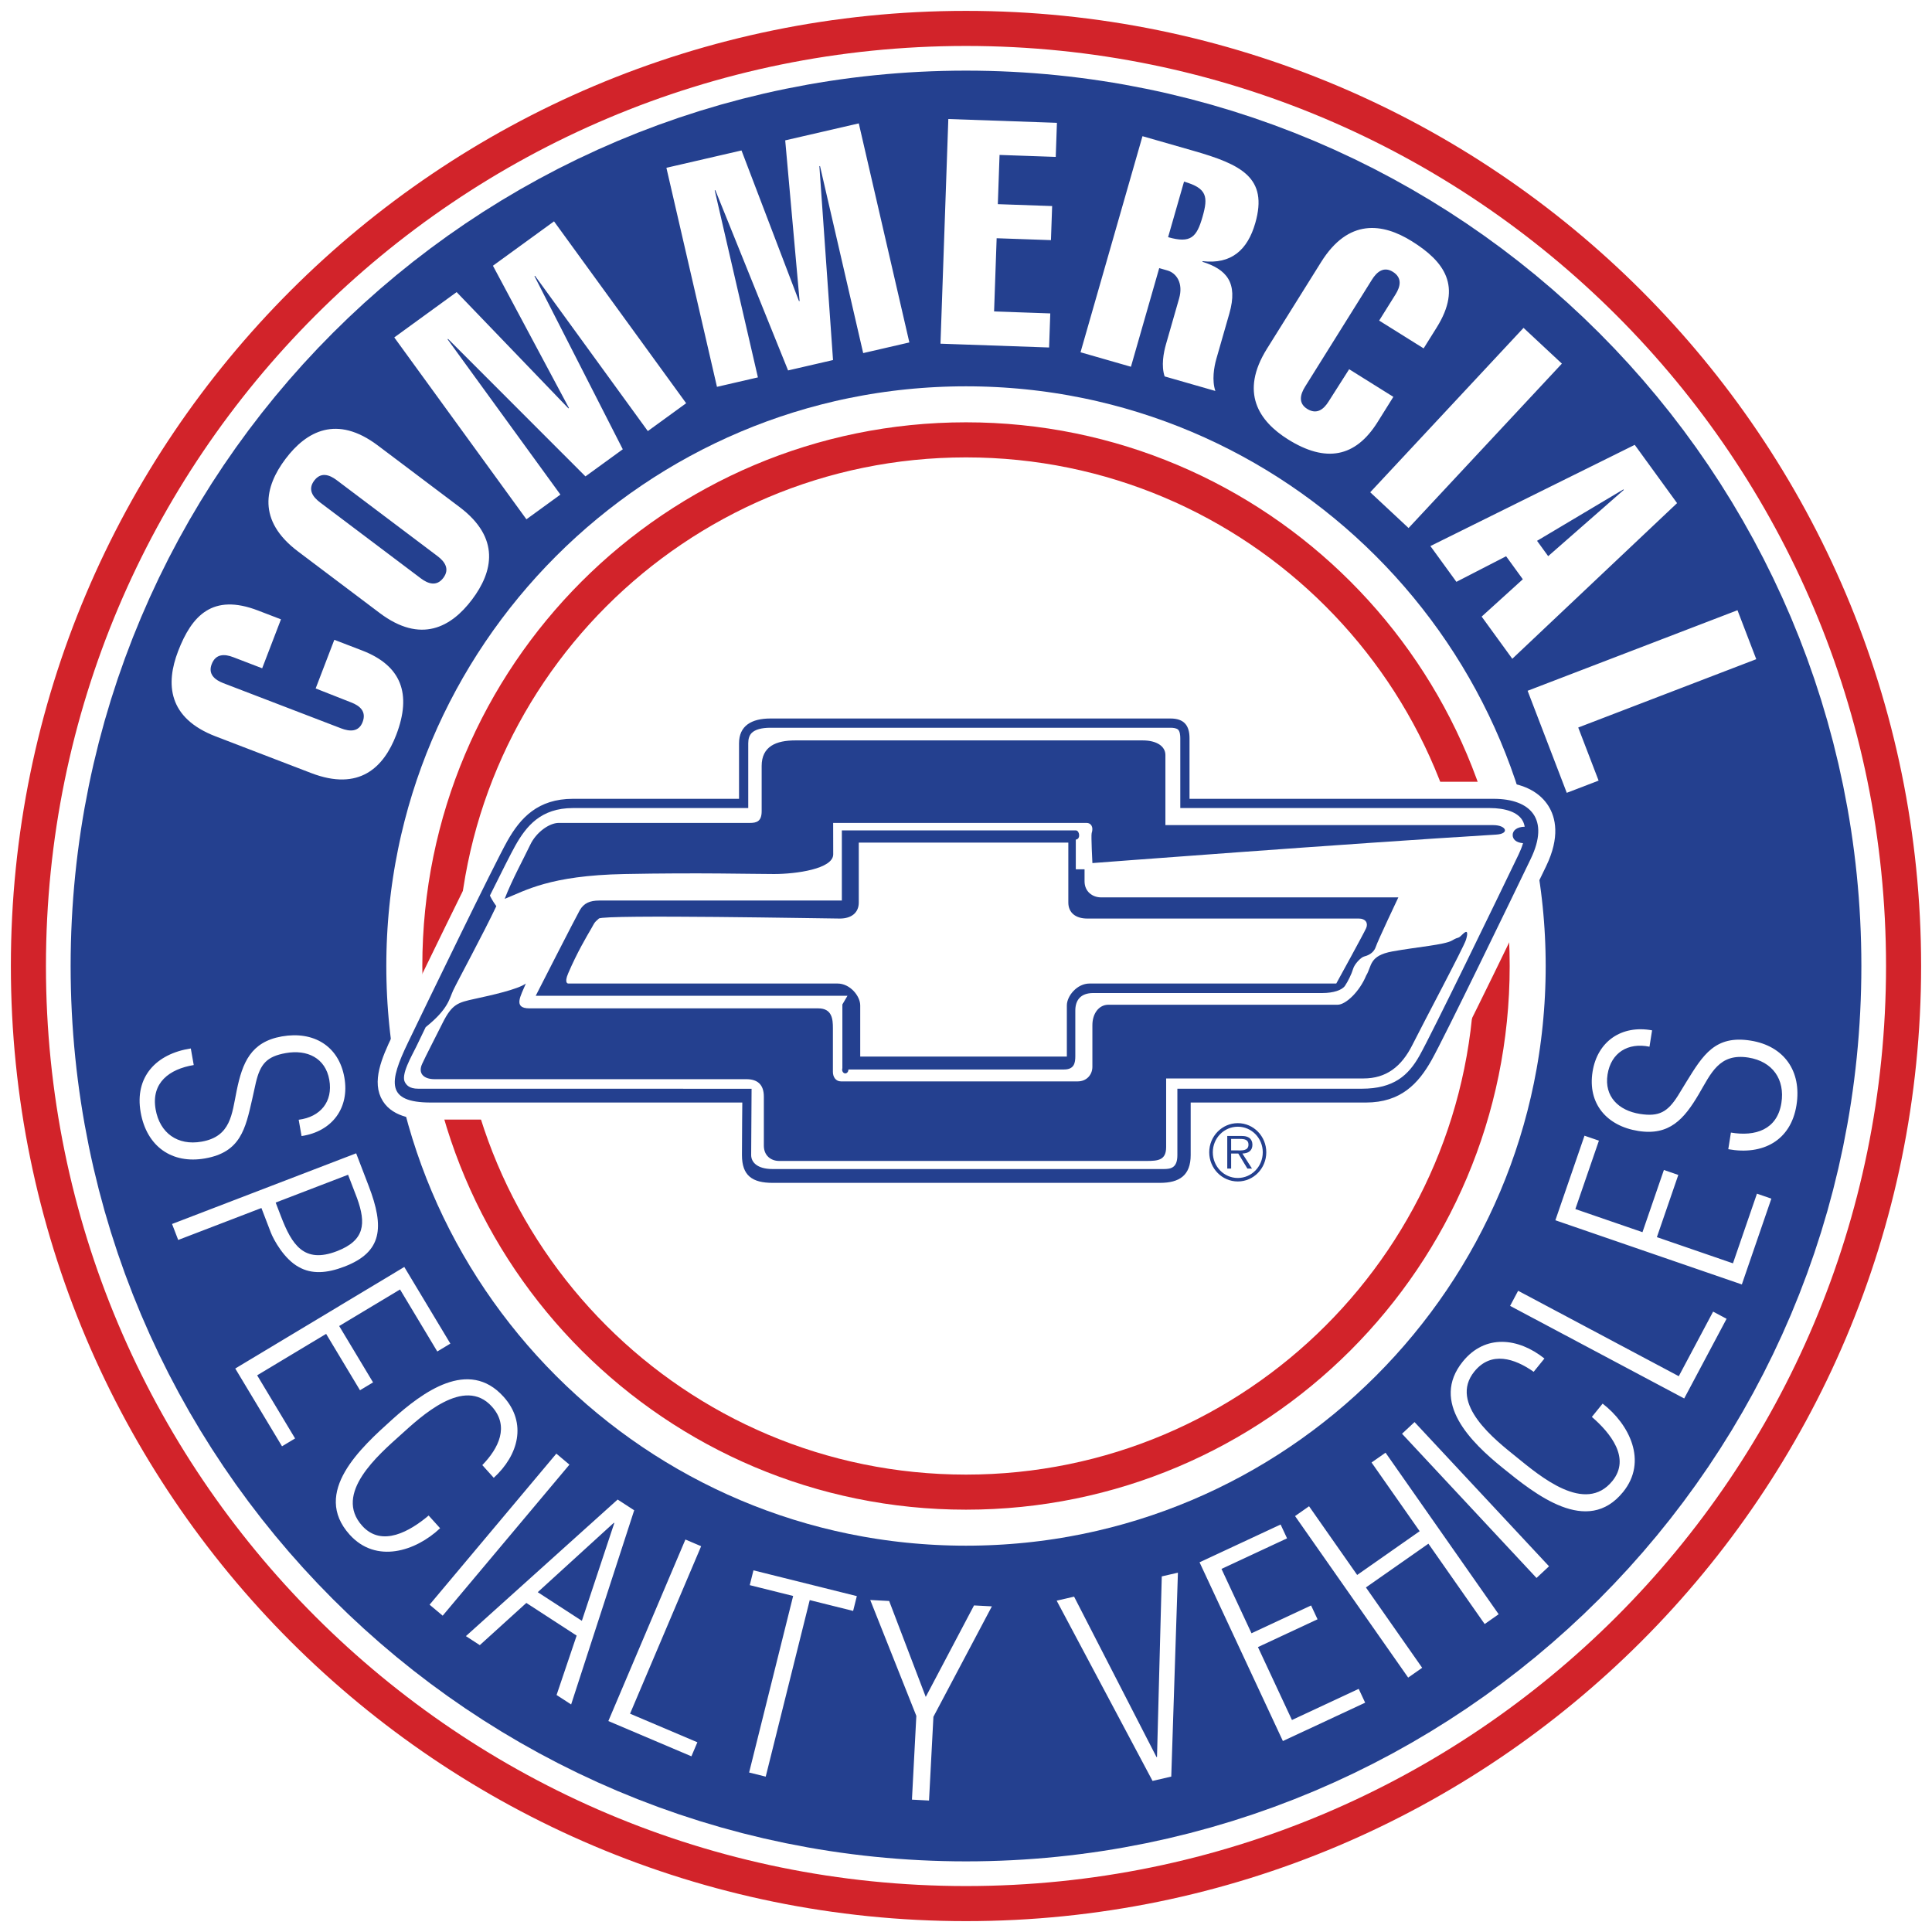
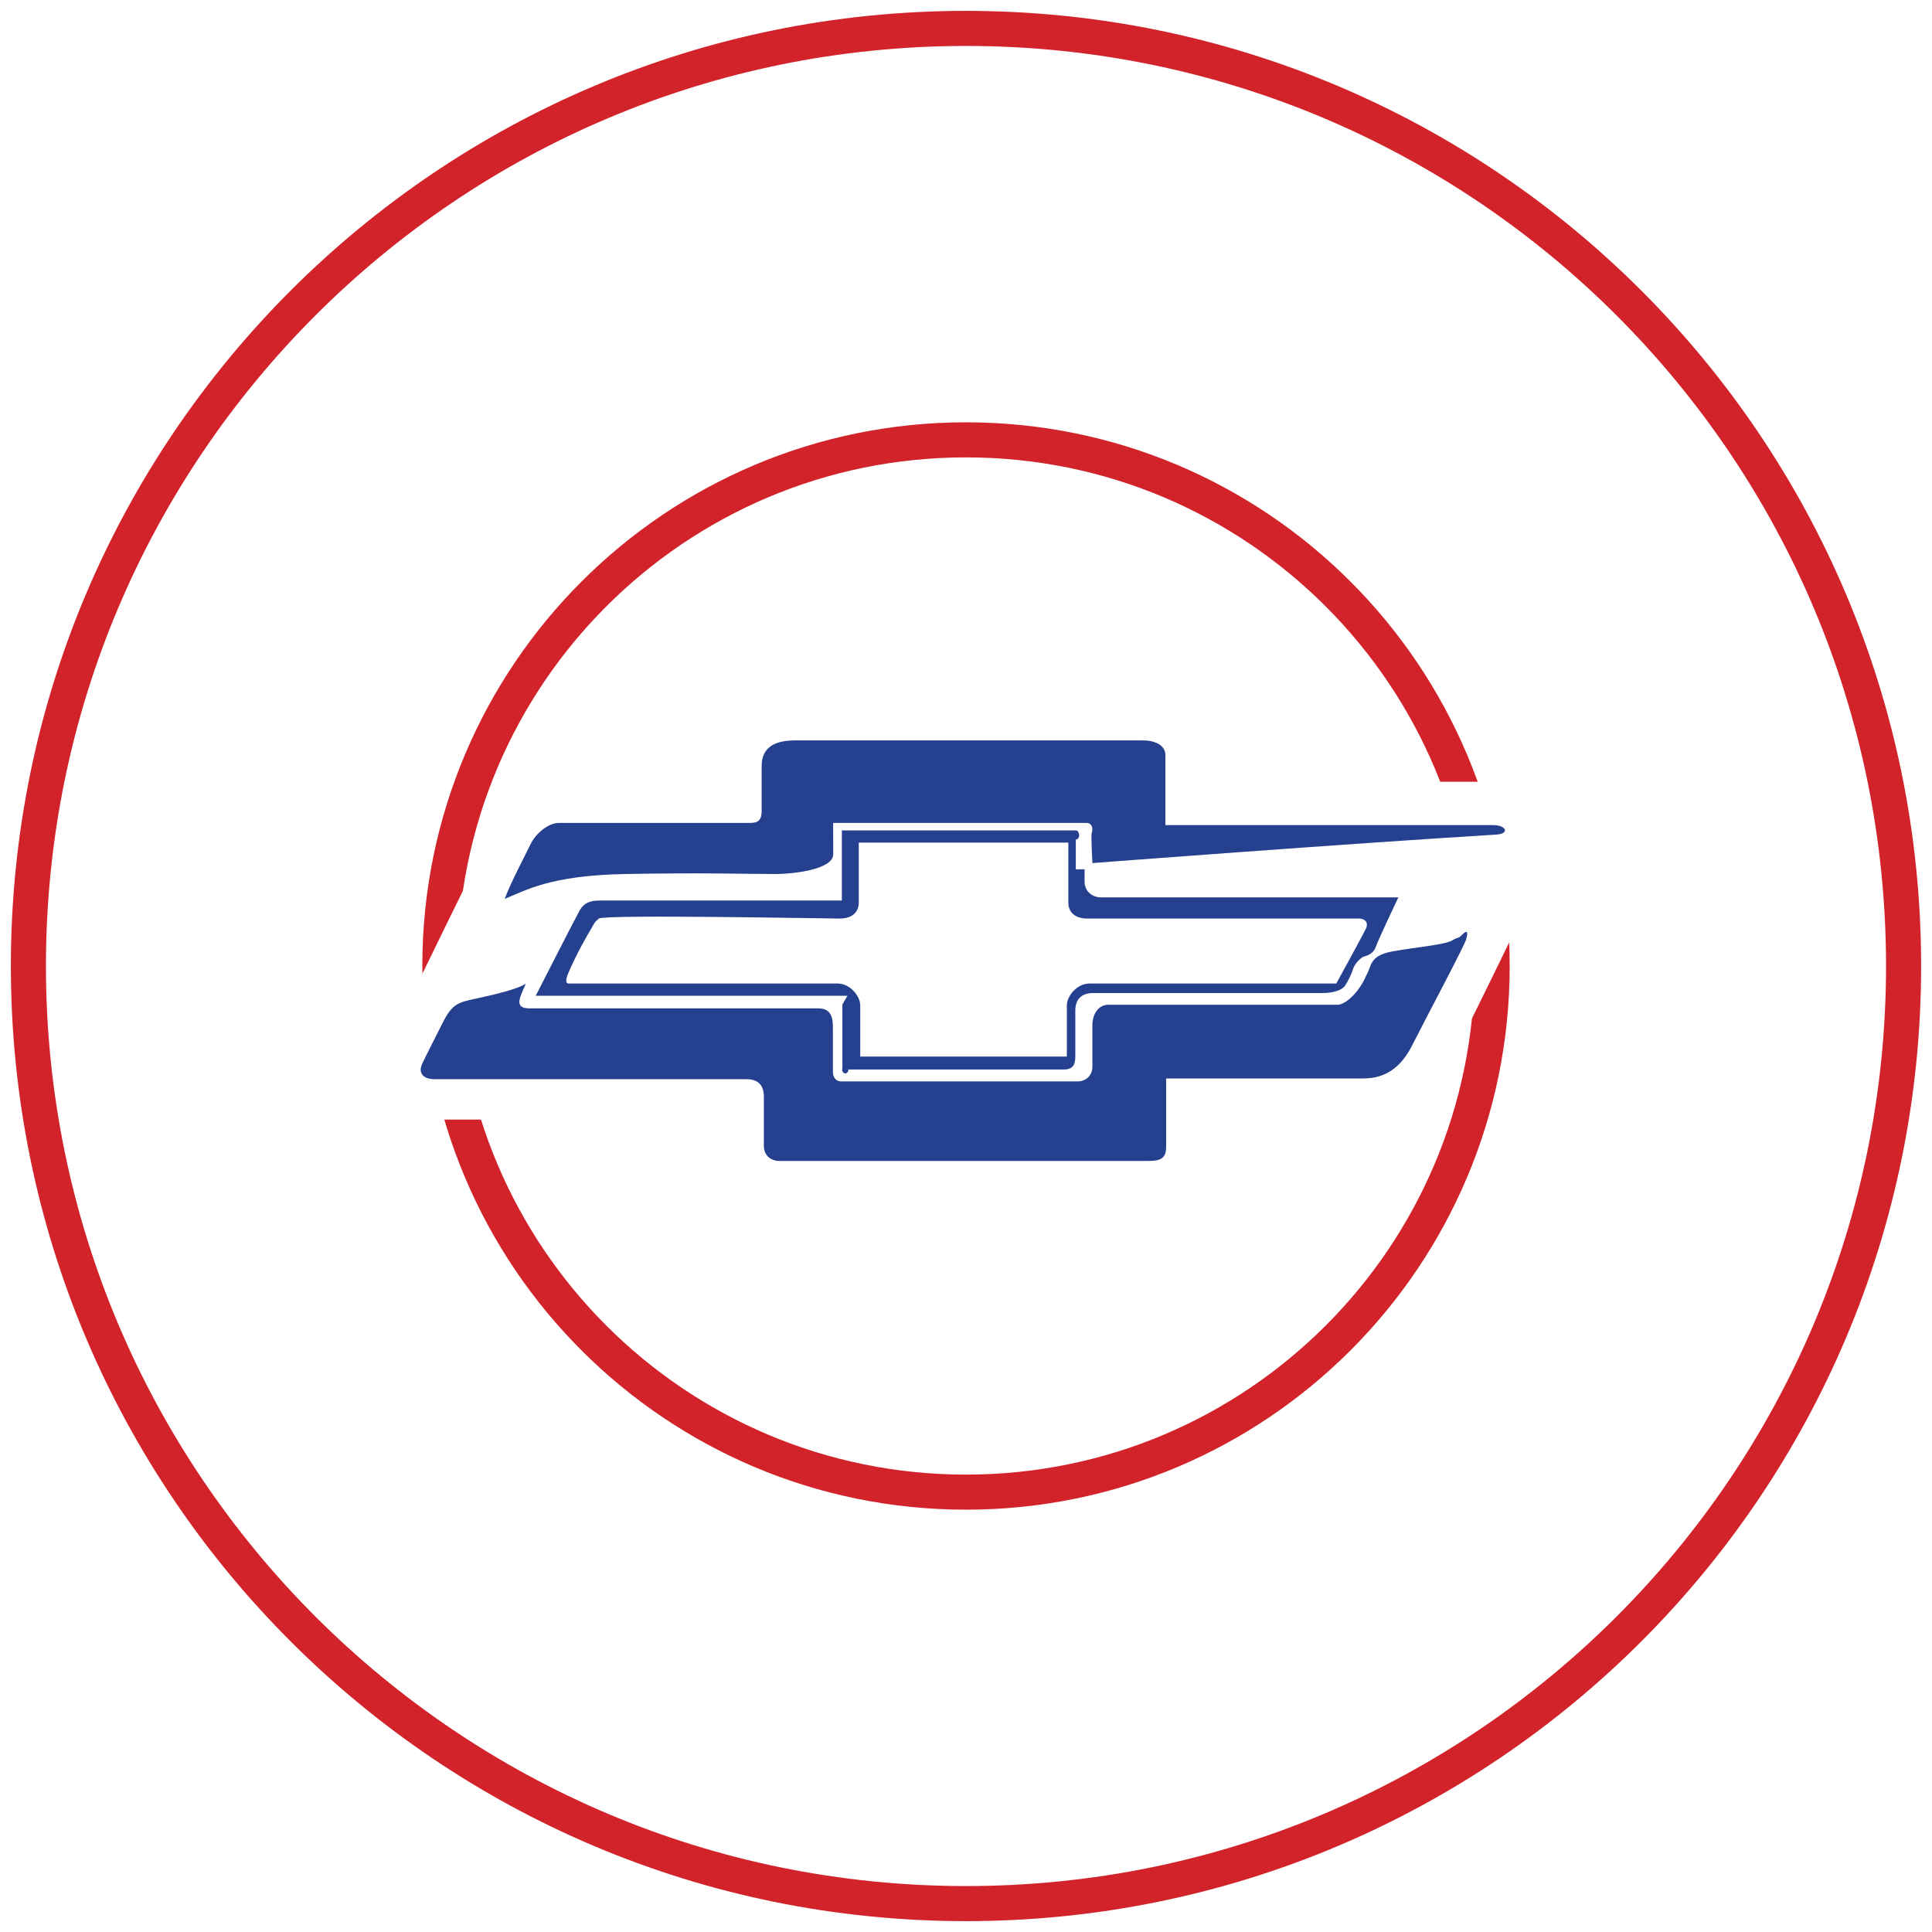
<svg xmlns="http://www.w3.org/2000/svg" version="1.0" id="Layer_1" x="0px" y="0px" width="192.756px" height="192.756px" viewBox="0 0 192.756 192.756" enable-background="new 0 0 192.756 192.756" xml:space="preserve">
  <g>
    <polygon fill-rule="evenodd" clip-rule="evenodd" fill="#FFFFFF" points="0,0 192.756,0 192.756,192.756 0,192.756 0,0  " />
    <path fill-rule="evenodd" clip-rule="evenodd" fill="#FFFFFF" d="M2.834,96.378c0-51.663,41.88-93.543,93.543-93.543   s93.543,41.88,93.543,93.543s-41.88,93.544-93.543,93.544S2.834,148.041,2.834,96.378L2.834,96.378z" />
    <path fill="none" stroke="#D2232A" stroke-width="3.5" stroke-miterlimit="2.613" d="M43.885,96.378   c0-28.992,23.501-52.494,52.493-52.494c28.992,0,52.494,23.502,52.494,52.494c0,28.991-23.502,52.493-52.494,52.493   C67.386,148.871,43.885,125.369,43.885,96.378 M2.834,96.378c0-51.663,41.88-93.543,93.543-93.543s93.543,41.88,93.543,93.543   s-41.88,93.544-93.543,93.544S2.834,148.041,2.834,96.378" />
-     <path fill="none" stroke="#24408F" stroke-width="31.496" stroke-miterlimit="2.613" d="M22.795,96.378   c0-40.639,32.944-73.583,73.583-73.583c40.639,0,73.583,32.944,73.583,73.583c0,40.64-32.944,73.583-73.583,73.583   C55.739,169.961,22.795,137.018,22.795,96.378" />
-     <path fill-rule="evenodd" clip-rule="evenodd" fill="#FFFFFF" d="M31.493,68.687l3.547,1.396c0.853,0.328,1.545,0.897,1.138,1.957   c-0.384,1-1.279,0.96-2.132,0.633l-11.764-4.515c-0.852-0.328-1.545-0.897-1.161-1.897c0.407-1.06,1.303-1.02,2.155-0.692   l2.882,1.106l1.875-4.884l-2.294-0.881c-4.528-1.739-6.604,0.503-7.971,4.064c-1.242,3.237-1.037,6.658,3.756,8.498l9.528,3.658   c4.794,1.84,7.235-0.565,8.478-3.802c1.582-4.12,0.501-6.931-3.411-8.433l-2.764-1.061L31.493,68.687L31.493,68.687z M31.923,50.12   c-0.729-0.55-1.238-1.288-0.574-2.169c0.664-0.881,1.514-0.596,2.243-0.046l10.063,7.583c0.729,0.549,1.238,1.288,0.574,2.169   c-0.664,0.881-1.514,0.596-2.244,0.046L31.923,50.12L31.923,50.12z M37.697,44.446c-4.1-3.089-7.129-1.426-9.215,1.343   c-2.087,2.769-2.852,6.139,1.249,9.229l8.151,6.142c4.101,3.09,7.129,1.426,9.216-1.343c2.086-2.769,2.852-6.139-1.25-9.229   L37.697,44.446L37.697,44.446z M44.654,33.851l0.051-0.037L58.411,47.53l3.724-2.705l-8.81-17.273l0.051-0.037l11.257,15.495   l3.825-2.779L55.275,22.085l-6.095,4.428l7.584,14.192l-0.051,0.037L45.559,29.144l-6.222,4.521L52.521,51.81l3.391-2.464   L44.654,33.851L44.654,33.851z M71.308,18.99l0.062-0.014l7.257,17.981l4.484-1.035L81.75,16.58l0.062-0.014l4.308,18.662   l4.607-1.063L85.681,12.31l-7.34,1.694l1.436,16.027l-0.062,0.014L73.98,15.011l-7.493,1.73l5.045,21.854l4.085-0.943L71.308,18.99   L71.308,18.99z M104.668,34.669l0.118-3.4l-5.606-0.196l0.255-7.304l5.418,0.189l0.119-3.4l-5.419-0.189l0.172-4.911l5.606,0.196   l0.119-3.4l-10.836-0.379l-0.782,22.415L104.668,34.669L104.668,34.669z M112.834,36.591l2.822-9.841l0.817,0.235   c0.909,0.26,1.602,1.278,1.167,2.792l-1.311,4.572c-0.243,0.848-0.487,2.154-0.133,3.206l5.06,1.451   c-0.354-1.052-0.141-2.367,0.103-3.215l1.294-4.512c0.885-3.088-0.278-4.406-2.685-5.161l0.017-0.061   c2.857,0.328,4.482-1.107,5.255-3.802c1.303-4.542-1.406-5.843-6.193-7.216l-5.061-1.451l-6.182,21.559L112.834,36.591   L112.834,36.591z M118.131,18.12c2.303,0.661,2.419,1.513,1.846,3.512c-0.582,2.028-1.162,2.682-3.435,2.03L118.131,18.12   L118.131,18.12z M134.605,36.837l-2.047,3.215c-0.484,0.775-1.175,1.346-2.138,0.745c-0.909-0.568-0.698-1.439-0.214-2.214   l6.677-10.686c0.484-0.775,1.176-1.346,2.084-0.778c0.962,0.601,0.752,1.473,0.269,2.248l-1.637,2.618l4.438,2.773l1.302-2.084   c2.571-4.113,0.767-6.579-2.468-8.6c-2.94-1.837-6.338-2.289-9.059,2.066l-5.409,8.656c-2.721,4.354-0.825,7.21,2.114,9.048   c3.743,2.338,6.709,1.814,8.929-1.739l1.569-2.511L134.605,36.837L134.605,36.837z M140.534,52.682l15.296-16.403l-3.826-3.568   l-15.296,16.403L140.534,52.682L140.534,52.682z M153.351,53.958l8.616-5.13l0.036,0.051l-7.541,6.609L153.351,53.958   L153.351,53.958z M163.098,44.382l-20.387,10.098l2.594,3.57l4.96-2.552l1.667,2.295l-4.107,3.725l3.057,4.208l16.44-15.529   L163.098,44.382L163.098,44.382z M156.317,79.1l3.176-1.219l-2.033-5.296l17.763-6.818l-1.874-4.885l-20.939,8.037L156.317,79.1   L156.317,79.1z" />
+     <path fill-rule="evenodd" clip-rule="evenodd" fill="#FFFFFF" d="M31.493,68.687l3.547,1.396c0.853,0.328,1.545,0.897,1.138,1.957   c-0.384,1-1.279,0.96-2.132,0.633l-11.764-4.515c-0.852-0.328-1.545-0.897-1.161-1.897c0.407-1.06,1.303-1.02,2.155-0.692   l2.882,1.106l1.875-4.884l-2.294-0.881c-4.528-1.739-6.604,0.503-7.971,4.064c-1.242,3.237-1.037,6.658,3.756,8.498l9.528,3.658   c4.794,1.84,7.235-0.565,8.478-3.802c1.582-4.12,0.501-6.931-3.411-8.433l-2.764-1.061L31.493,68.687L31.493,68.687z M31.923,50.12   c-0.729-0.55-1.238-1.288-0.574-2.169c0.664-0.881,1.514-0.596,2.243-0.046l10.063,7.583c0.729,0.549,1.238,1.288,0.574,2.169   c-0.664,0.881-1.514,0.596-2.244,0.046L31.923,50.12L31.923,50.12z M37.697,44.446c-4.1-3.089-7.129-1.426-9.215,1.343   c-2.087,2.769-2.852,6.139,1.249,9.229l8.151,6.142c4.101,3.09,7.129,1.426,9.216-1.343c2.086-2.769,2.852-6.139-1.25-9.229   L37.697,44.446L37.697,44.446z M44.654,33.851l0.051-0.037L58.411,47.53l3.724-2.705l-8.81-17.273l0.051-0.037l11.257,15.495   l3.825-2.779L55.275,22.085l-6.095,4.428l7.584,14.192l-0.051,0.037L45.559,29.144l-6.222,4.521L52.521,51.81l3.391-2.464   L44.654,33.851L44.654,33.851z M71.308,18.99l0.062-0.014l7.257,17.981l4.484-1.035L81.75,16.58l0.062-0.014l4.308,18.662   l4.607-1.063L85.681,12.31l-7.34,1.694l1.436,16.027l-0.062,0.014L73.98,15.011l-7.493,1.73l5.045,21.854l4.085-0.943L71.308,18.99   L71.308,18.99z M104.668,34.669l0.118-3.4l-5.606-0.196l0.255-7.304l5.418,0.189l0.119-3.4l-5.419-0.189l0.172-4.911l5.606,0.196   l0.119-3.4l-10.836-0.379L104.668,34.669L104.668,34.669z M112.834,36.591l2.822-9.841l0.817,0.235   c0.909,0.26,1.602,1.278,1.167,2.792l-1.311,4.572c-0.243,0.848-0.487,2.154-0.133,3.206l5.06,1.451   c-0.354-1.052-0.141-2.367,0.103-3.215l1.294-4.512c0.885-3.088-0.278-4.406-2.685-5.161l0.017-0.061   c2.857,0.328,4.482-1.107,5.255-3.802c1.303-4.542-1.406-5.843-6.193-7.216l-5.061-1.451l-6.182,21.559L112.834,36.591   L112.834,36.591z M118.131,18.12c2.303,0.661,2.419,1.513,1.846,3.512c-0.582,2.028-1.162,2.682-3.435,2.03L118.131,18.12   L118.131,18.12z M134.605,36.837l-2.047,3.215c-0.484,0.775-1.175,1.346-2.138,0.745c-0.909-0.568-0.698-1.439-0.214-2.214   l6.677-10.686c0.484-0.775,1.176-1.346,2.084-0.778c0.962,0.601,0.752,1.473,0.269,2.248l-1.637,2.618l4.438,2.773l1.302-2.084   c2.571-4.113,0.767-6.579-2.468-8.6c-2.94-1.837-6.338-2.289-9.059,2.066l-5.409,8.656c-2.721,4.354-0.825,7.21,2.114,9.048   c3.743,2.338,6.709,1.814,8.929-1.739l1.569-2.511L134.605,36.837L134.605,36.837z M140.534,52.682l15.296-16.403l-3.826-3.568   l-15.296,16.403L140.534,52.682L140.534,52.682z M153.351,53.958l8.616-5.13l0.036,0.051l-7.541,6.609L153.351,53.958   L153.351,53.958z M163.098,44.382l-20.387,10.098l2.594,3.57l4.96-2.552l1.667,2.295l-4.107,3.725l3.057,4.208l16.44-15.529   L163.098,44.382L163.098,44.382z M156.317,79.1l3.176-1.219l-2.033-5.296l17.763-6.818l-1.874-4.885l-20.939,8.037L156.317,79.1   L156.317,79.1z" />
    <path fill-rule="evenodd" clip-rule="evenodd" fill="#FFFFFF" d="M25.526,108.018c0.444-1.863,1.083-2.615,2.995-2.953   c2.118-0.373,3.946,0.477,4.334,2.674c0.383,2.172-0.892,3.703-3.055,3.979l0.287,1.627c3.062-0.459,4.804-2.818,4.271-5.844   c-0.556-3.152-3.084-4.652-6.236-4.098c-3.1,0.547-3.935,2.613-4.508,5.406c-0.486,2.377-0.577,4.58-3.497,5.094   c-2.402,0.424-4.174-0.863-4.589-3.215c-0.469-2.662,1.368-4.025,3.801-4.428l-0.292-1.654c-3.45,0.527-5.627,2.83-5.003,6.371   c0.597,3.387,3.099,5.186,6.431,4.598c3.513-0.619,4.018-2.895,4.705-5.947L25.526,108.018L25.526,108.018z M17.779,123.711   l8.302-3.188l0.931,2.426c0.282,0.736,1.332,2.666,2.788,3.457c1.295,0.738,2.802,0.639,4.565-0.037   c3.771-1.449,4.01-3.902,2.42-8.043l-1.251-3.26l-18.368,7.051L17.779,123.711L17.779,123.711z M34.727,117.205l0.894,2.328   c0.92,2.543,0.78,4.227-2.012,5.299c-3.282,1.26-4.488-0.639-5.579-3.482l-0.527-1.371L34.727,117.205L34.727,117.205z    M28.137,144.297l1.304-0.783l-3.785-6.299l6.881-4.135l3.379,5.625l1.304-0.783l-3.38-5.625l6.071-3.648l3.717,6.188l1.304-0.785   l-4.596-7.648l-16.864,10.133L28.137,144.297L28.137,144.297z M42.766,151.205c-1.846,1.557-4.664,3.209-6.63,1.025   c-2.898-3.219,1.613-7.068,3.855-9.086c1.969-1.773,6.309-5.893,9.083-2.811c1.774,1.971,0.675,4.16-0.954,5.84l1.142,1.268   c2.458-2.248,3.35-5.453,0.979-8.088c-3.495-3.881-8.096-0.443-11.098,2.258c-3.1,2.793-8.071,7.268-4.26,11.5   c2.635,2.926,6.583,1.666,9.026-0.639L42.766,151.205L42.766,151.205z M44.167,161.197l12.647-15.07l-1.307-1.098L42.86,160.1   L44.167,161.197L44.167,161.197z M53.65,158.852l7.594-6.924l0.044,0.029l-3.236,9.752L53.65,158.852L53.65,158.852z    M61.623,149.609l-15.14,13.627l1.387,0.9l4.643-4.211l5.019,3.26l-2.002,5.926l1.453,0.943l6.291-19.373L61.623,149.609   L61.623,149.609z M68.982,175.227l0.595-1.4l-6.717-2.852l7.093-16.709l-1.57-0.668l-7.688,18.111L68.982,175.227L68.982,175.227z    M79.132,159.23l-4.392,17.613l1.656,0.412l4.391-17.613l4.33,1.08l0.369-1.477l-10.314-2.572l-0.369,1.477L79.132,159.23   L79.132,159.23z M92.363,169.301l-3.651-9.57l-1.888-0.1l4.599,11.564l-0.438,8.355l1.704,0.09l0.438-8.357l5.833-11.016   l-1.782-0.094L92.363,169.301L92.363,169.301z M114.99,177.682l1.867-0.432l0.664-20.344l-1.611,0.371l-0.475,18.014l-0.051,0.012   l-8.222-16.006l-1.738,0.402L114.99,177.682L114.99,177.682z M136.202,169.877l-0.644-1.379l-6.66,3.107l-3.393-7.275l5.947-2.773   l-0.644-1.379l-5.946,2.773l-2.993-6.42l6.541-3.051l-0.643-1.379l-8.088,3.771l8.314,17.832L136.202,169.877L136.202,169.877z    M141.89,166.396l-5.612-8.016l6.235-4.365l5.612,8.016l1.396-0.979l-11.284-16.117l-1.397,0.979l4.8,6.855l-6.235,4.365   l-4.8-6.854l-1.397,0.979l11.285,16.115L141.89,166.396L141.89,166.396z M154.547,156.27l-13.418-14.389l-1.248,1.164   l13.418,14.389L154.547,156.27L154.547,156.27z M158.821,141.365c1.826,1.58,3.9,4.104,2.05,6.389   c-2.726,3.365-7.233-0.488-9.578-2.387c-2.059-1.666-6.806-5.309-4.196-8.531c1.668-2.061,4.004-1.318,5.917,0.029l1.074-1.326   c-2.606-2.076-5.911-2.455-8.141,0.299c-3.287,4.059,0.827,8.066,3.967,10.607c3.241,2.625,8.439,6.834,12.024,2.408   c2.478-3.059,0.615-6.762-2.044-8.814L158.821,141.365L158.821,141.365z M172.261,131.576l-1.343-0.715l-3.426,6.443l-16.028-8.523   l-0.801,1.508l17.371,9.236L172.261,131.576L172.261,131.576z M176.729,119.588l-1.438-0.494l-2.393,6.949l-7.59-2.613l2.137-6.205   l-1.438-0.496l-2.137,6.205l-6.696-2.305l2.35-6.826l-1.438-0.494l-2.906,8.438l18.604,6.404L176.729,119.588L176.729,119.588z    M167.408,109.318c-1.027,1.619-1.877,2.121-3.794,1.818c-2.125-0.336-3.576-1.736-3.228-3.939   c0.345-2.178,2.049-3.209,4.183-2.766l0.259-1.633c-3.045-0.562-5.459,1.102-5.939,4.135c-0.501,3.162,1.401,5.404,4.562,5.904   c3.108,0.492,4.57-1.189,6.021-3.643c1.234-2.092,2.037-4.143,4.965-3.68c2.409,0.383,3.666,2.176,3.292,4.535   c-0.423,2.67-2.604,3.361-5.035,2.949l-0.263,1.658c3.434,0.625,6.242-0.844,6.805-4.396c0.538-3.395-1.242-5.91-4.584-6.439   c-3.523-0.559-4.741,1.43-6.385,4.092L167.408,109.318L167.408,109.318z" />
    <path fill-rule="evenodd" clip-rule="evenodd" fill="#FFFFFF" stroke="#FFFFFF" stroke-width="1" stroke-miterlimit="2.613" d="   M154.064,80.678c-0.626-0.995-2.009-2.182-5.05-2.182h-29.136v-4.844c0-1.007-0.28-1.799-0.833-2.352   c-0.542-0.542-1.304-0.816-2.263-0.816H76.866c-1.477,0-2.609,0.384-3.366,1.14c-0.442,0.442-0.968,1.241-0.968,2.539v4.334H57.164   c-4.327,0-6.336,2.585-7.604,4.837c-1.3,2.311-7.775,15.674-9.941,20.172c-1.103,2.291-2.009,4.479-1,6.084   c0.908,1.445,2.932,1.613,4.375,1.613H72.85l-0.026,4.041c0,1.271,0.331,2.221,1.012,2.902c0.719,0.719,1.782,1.068,3.249,1.068   h38.651c3.707,0,4.261-2.486,4.261-3.971v-4.041h16.271c4.326,0,6.336-2.586,7.603-4.838c1.301-2.312,7.776-15.674,9.942-20.173   C155.146,83.424,154.685,81.666,154.064,80.678L154.064,80.678z" />
    <polygon fill-rule="evenodd" clip-rule="evenodd" fill="#FFFFFF" points="110.568,100.139 109.097,98.594 133.012,98.594    134.483,100.139 110.568,100.139  " />
    <polygon fill-rule="evenodd" clip-rule="evenodd" fill="#FFFFFF" points="107.396,107.121 108.867,108.666 84.329,108.666    85.801,107.121 107.396,107.121  " />
    <polygon fill-rule="evenodd" clip-rule="evenodd" fill="#FFFFFF" points="82.681,100.139 84.152,98.594 60.237,98.594    58.766,100.139 82.681,100.139  " />
-     <polygon fill-rule="evenodd" clip-rule="evenodd" fill="#FFFFFF" points="77.088,114.426 75.543,115.584 75.543,111.387    77.088,110.229 77.088,114.426  " />
-     <path fill-rule="evenodd" clip-rule="evenodd" fill="#FFFFFF" d="M52.438,94.399c1.03-2.281,4.121-5.592,9.125-5.592   s13.024,0,14.864,0c1.839,0,5.371-0.736,7.064-1.472c0,1.913,0,3.974,0,3.974s-21.708,0-23.032,0c-1.324,0-2.723,0.662-3.458,2.355   c-0.736,1.692-0.588,1.398-0.957,2.281c-0.368,0.883-0.883,2.134-2.354,2.724c-1.472,0.588-1.84,0.514-2.649,0.514   c-0.809,0-0.662-0.588-0.294-1.176C51.113,97.416,51.408,96.68,52.438,94.399L52.438,94.399z" />
-     <path fill-rule="evenodd" clip-rule="evenodd" fill="#24408F" d="M149.015,79.698c-4.517,0-30.337,0-30.337,0s0-4.298,0-6.046   c0-1.311-0.583-1.967-1.895-1.967c-1.894,0-38.023,0-39.917,0c-1.894,0-3.132,0.729-3.132,2.477c0,1.749,0,5.536,0,5.536   s-13.073,0-16.57,0s-5.245,1.894-6.556,4.225c-1.312,2.331-8.013,16.17-9.907,20.104S38.479,110,42.995,110s31.065,0,31.065,0   s-0.035,3.205-0.035,5.244c0,2.041,1.02,2.77,3.059,2.77c2.04,0,36.611,0,38.651,0c1.915,0,3.059-0.729,3.059-2.77   c0-2.039,0-5.244,0-5.244s13.977,0,17.474,0c3.496,0,5.244-1.893,6.556-4.225c1.311-2.33,8.013-16.17,9.906-20.104   C154.623,81.738,152.729,79.698,149.015,79.698L149.015,79.698z M151.955,84.126c-0.122,0.405-0.285,0.798-0.453,1.146   c-2.158,4.483-8.606,17.79-9.879,20.052c-1.098,1.951-2.555,3.297-5.755,3.297h-18.401v6.623c0,1.254-0.621,1.391-1.349,1.391   H77.084c-1.571,0-2.14-0.709-2.14-1.391l0.041-6.619c0-0.004-33.258-0.004-33.258-0.004c-0.919,0-1.167-0.387-1.312-0.619   c-0.469-0.746,0.682-2.676,1.115-3.576c0.257-0.533,0.576-1.195,0.939-1.947c2.293-1.834,2.354-2.84,2.757-3.695   c0.408-0.867,3.014-5.669,4.291-8.376c-0.398-0.557-0.577-0.924-0.638-1.061c1.17-2.36,2.12-4.242,2.53-4.972   c1.097-1.951,2.554-3.756,5.754-3.756h16.57h0.919v-0.919v-5.536c0-0.465,0.113-0.805,0.347-1.039   c0.339-0.339,0.984-0.518,1.866-0.518h39.917c0.259,0,0.601,0.034,0.763,0.195c0.176,0.175,0.212,0.56,0.212,0.852v6.046v0.919   h0.92h29.938c1.617,0,2.772,0.422,3.254,1.189c0.13,0.205,0.208,0.433,0.25,0.673c-0.791,0.018-1.2,0.38-1.2,0.828   C150.919,83.724,151.243,84.065,151.955,84.126L151.955,84.126z" />
    <path fill-rule="evenodd" clip-rule="evenodd" fill="#24408F" d="M83.124,82.102c0,0,24.846,0,25.283,0   c0.437,0,0.717,0.397,0.509,1.02c-0.072,0.219,0.073,2.987,0.073,2.987s25.312-1.932,40.282-2.841   c1.383-0.084,1.02-0.947-0.291-0.947c-1.312,0-32.707,0-32.707,0s0-6.118,0-6.993c0-0.874-0.874-1.457-2.258-1.457   c-1.385,0-34.673,0-34.673,0c-1.894,0-3.351,0.583-3.351,2.55c0,1.457,0,3.497,0,4.516c0,1.02-0.51,1.166-1.166,1.166   c-0.656,0-18.138,0-19.084,0c-0.947,0-2.258,0.947-2.841,2.185c-0.583,1.238-1.822,3.497-2.549,5.391   c2.039-0.801,4.443-2.331,11.946-2.477c7.503-0.146,12.748,0,14.933,0c2.186,0,5.9-0.51,5.9-1.967   C83.13,83.777,83.124,82.102,83.124,82.102L83.124,82.102z" />
    <path fill-rule="evenodd" clip-rule="evenodd" fill="#24408F" d="M136.305,97.326c0.583-0.947,0.259-1.974,2.623-2.404   c2.404-0.437,5.225-0.656,5.953-1.093s0.514-0.09,1.024-0.601c0.51-0.51,0.578-0.201,0.359,0.528   c-0.218,0.729-4.255,8.304-5.347,10.489c-1.093,2.186-2.623,3.352-4.881,3.352s-19.69,0-19.69,0s0,5.535,0,6.846   c0,1.312-0.802,1.385-1.967,1.385s-35.839,0-36.64,0c-0.801,0-1.53-0.51-1.53-1.529s0-3.643,0-4.881s-0.655-1.748-1.748-1.748   s-30.011,0-31.104,0c-1.093,0-1.676-0.584-1.239-1.529c0.438-0.947,1.093-2.186,2.04-4.08c0.947-1.895,1.53-2.039,3.206-2.404   c1.675-0.363,4.297-0.945,5.099-1.529c-0.51,1.238-1.311,2.477,0.364,2.477s27.431,0,28.814,0c1.384,0,1.457,1.094,1.457,1.967   c0,0.875,0,3.861,0,4.371s0.291,0.947,0.801,0.947c0.51,0,22.757,0,23.631,0c0.875,0,1.457-0.656,1.457-1.457s0-2.986,0-4.152   s0.655-2.039,1.603-2.039s22.071,0,22.873,0C134.266,100.24,135.649,98.928,136.305,97.326L136.305,97.326z" />
-     <path fill-rule="evenodd" clip-rule="evenodd" fill="#24408F" d="M123.498,117.875c1.568,0,2.839-1.301,2.839-2.912   c0-1.598-1.271-2.906-2.839-2.906c-1.575,0-2.853,1.309-2.853,2.906C120.646,116.574,121.923,117.875,123.498,117.875   L123.498,117.875z M123.498,117.527c-1.382,0-2.496-1.146-2.496-2.564c0-1.412,1.114-2.551,2.496-2.551   c1.375,0,2.489,1.139,2.489,2.551C125.987,116.381,124.873,117.527,123.498,117.527L123.498,117.527z M123.952,115.088   c0.564-0.016,1.003-0.252,1.003-0.887c0-0.273-0.119-0.562-0.356-0.703c-0.238-0.148-0.506-0.162-0.773-0.162h-1.382v3.252h0.387   v-1.5h0.713l0.907,1.5h0.46L123.952,115.088L123.952,115.088z M122.83,114.777v-1.146h0.906c0.394,0,0.825,0.061,0.825,0.562   c0,0.658-0.691,0.584-1.138,0.584H122.83L122.83,114.777z" />
    <path fill-rule="evenodd" clip-rule="evenodd" fill="#24408F" d="M109.863,89.532c-0.874,0-1.657-0.583-1.657-1.602v-1.2h-0.873   c0,0,0-2.145,0-2.962c0.511-0.051,0.377-0.919,0-0.919s-23.341,0-23.341,0v6.998c0,0-23.29,0-24.209,0s-1.532,0.255-1.94,0.97   c-0.409,0.715-4.393,8.53-4.393,8.53h31.104l-0.51,0.867v6.361c-0.014,0.043-0.023,0.09-0.023,0.139   c0,0.209,0.139,0.379,0.312,0.379c0.172,0,0.312-0.17,0.312-0.379c0-0.004-0.002-0.008-0.002-0.012h21.517   c1.021,0,1.124-0.666,1.124-1.328c0-0.664,0-3.525,0-4.547s0.511-1.752,1.788-1.752c1.276,0,22.864,0,22.864,0   c1.093,0,1.967-0.291,2.258-0.729c0.292-0.438,0.656-1.166,0.802-1.675c0.146-0.51,0.801-1.166,1.093-1.238   c0.291-0.073,0.946-0.292,1.165-0.947c0.219-0.656,2.259-4.954,2.259-4.954S110.737,89.532,109.863,89.532L109.863,89.532z    M136.305,92.591c-0.218,0.51-2.986,5.536-2.986,5.536s-23.382,0-24.62,0s-2.259,1.238-2.259,2.186s0,5.1,0,5.1H85.825   c0,0,0-4.152,0-5.1s-1.02-2.186-2.258-2.186s-26.878,0-26.878,0s-0.437,0,0-1.02c0.886-2.067,1.821-3.642,2.331-4.516   c0.28-0.479,0.219-0.51,0.729-0.947c0.498-0.426,22.872,0,24.037,0c1.165,0,1.894-0.583,1.894-1.602c0-1.02,0-5.973,0-5.973h20.907   c0,0,0,4.953,0,5.973c0,1.02,0.728,1.602,1.894,1.602c1.165,0,26.441,0,27.098,0C136.232,91.644,136.523,92.082,136.305,92.591   L136.305,92.591z" />
  </g>
</svg>